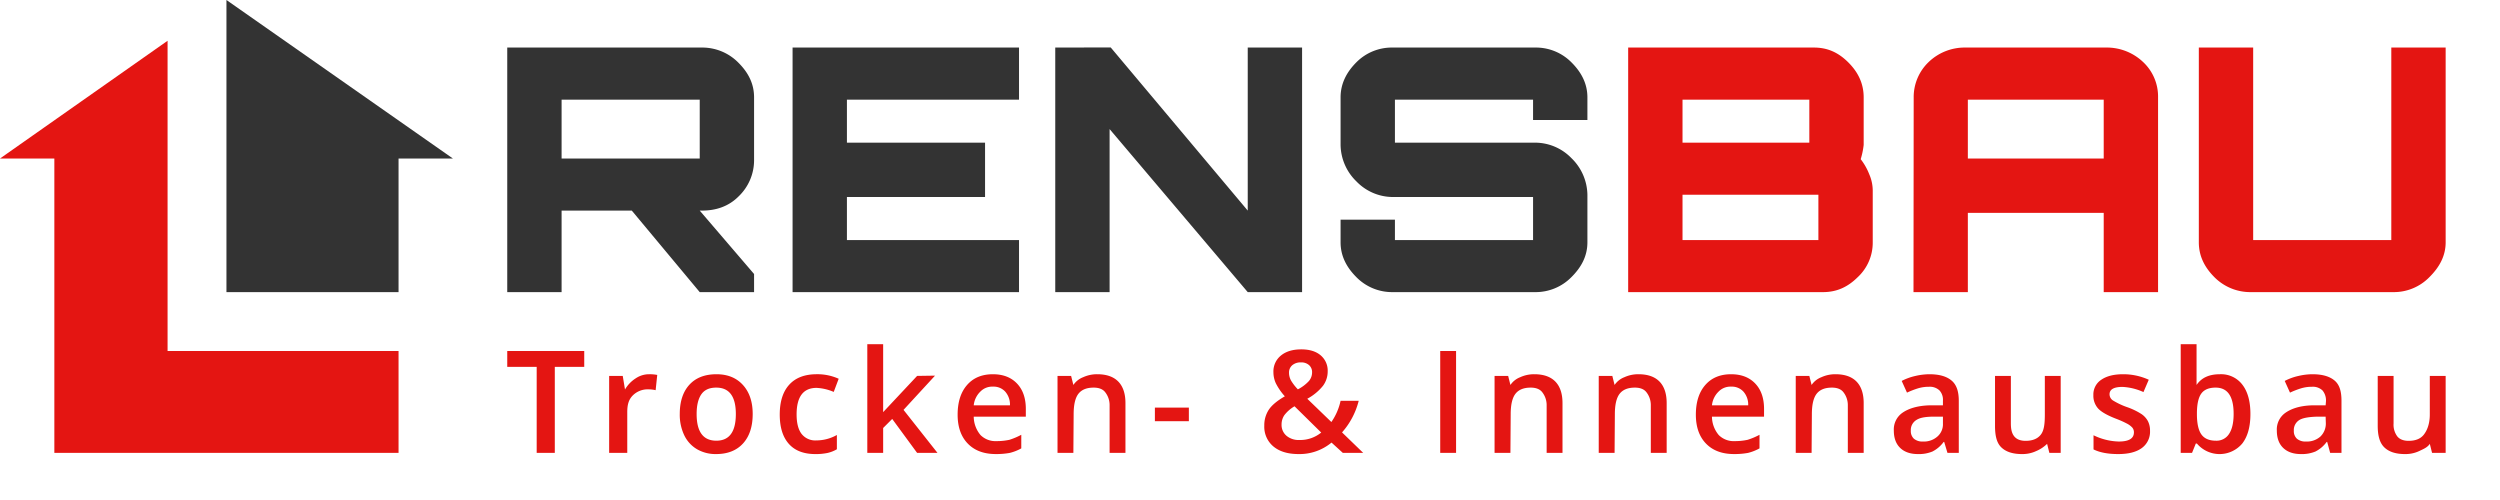
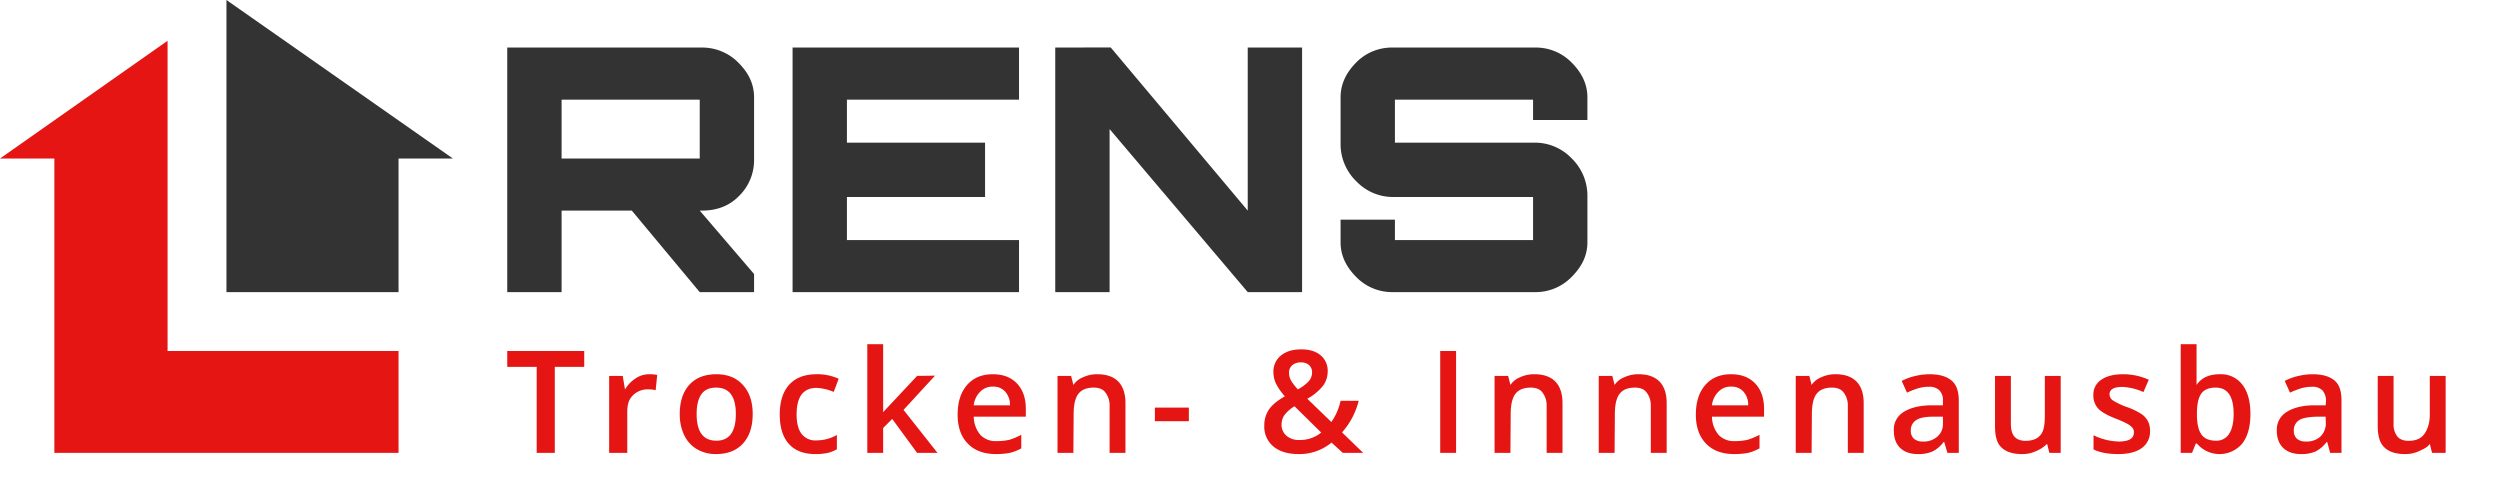
<svg xmlns="http://www.w3.org/2000/svg" width="1104" height="221" viewBox="0 0 1104 221">
  <defs>
    <style>      .cls-1 {        fill: #e41512;      }      .cls-1, .cls-2 {        fill-rule: evenodd;      }      .cls-2 {        fill: #333;      }    </style>
  </defs>
  <path id="Trocken-_Innenausbau" data-name="Trocken- &amp; Innenausbau" class="cls-1" d="M245,162h13v-7H224v7h13v38h8V162Zm35.779,5.047A14.394,14.394,0,0,0,276,172l-1-6h-6v34h8V182c0-3.015.508-5.345,2.3-7.232a9.259,9.259,0,0,1,7.029-2.83,13.672,13.672,0,0,1,3.2.369l0.707-6.736a17.4,17.4,0,0,0-3.6-.308A10.5,10.5,0,0,0,280.779,167.047Zm47.306,2.969q-4.306-4.753-11.689-4.753-7.722,0-11.967,4.645t-4.245,12.92a21.055,21.055,0,0,0,1.969,9.352,14.22,14.22,0,0,0,5.629,6.183,16.318,16.318,0,0,0,8.429,2.153q7.629,0,11.9-4.676t4.276-13.012Q332.392,174.769,328.085,170.016Zm-18.411,4.168q2.046-3.015,6.6-3.015,8.674,0,8.674,11.659,0,11.782-8.613,11.782-8.706,0-8.7-11.782Q307.629,177.2,309.674,174.184Zm55.75,25.84a14.275,14.275,0,0,0,4.138-1.631v-6.306a18.49,18.49,0,0,1-9.136,2.4,7.612,7.612,0,0,1-6.445-2.877q-2.2-2.875-2.2-8.6,0-11.721,8.828-11.721a21.881,21.881,0,0,1,7.567,1.785l2.185-5.814a22.75,22.75,0,0,0-9.69-2q-7.937,0-12.136,4.614t-4.2,13.2q0,8.428,4.015,12.935t11.735,4.507A24.831,24.831,0,0,0,365.424,200.024ZM390,182V152h-7v48h7V189l4-4,11,15h9l-15-19,13.915-15.122L405,166Zm135,4v-6H510v6h15Zm45.664-24.721a5.676,5.676,0,0,1,3.861-1.245,5.122,5.122,0,0,1,3.553,1.2,4.087,4.087,0,0,1,1.338,3.2,5.886,5.886,0,0,1-1.4,3.83,17.629,17.629,0,0,1-4.876,3.676,21.321,21.321,0,0,1-2.876-3.66,7.018,7.018,0,0,1-1.03-3.661A4.2,4.2,0,0,1,570.664,161.279ZM568.08,192.41a6.242,6.242,0,0,1-2.138-4.906,7.291,7.291,0,0,1,1.231-4.168,15.447,15.447,0,0,1,4.491-3.923l11.782,11.6a14.668,14.668,0,0,1-9.629,3.291A8.344,8.344,0,0,1,568.08,192.41Zm-5.737,4.753q4.029,3.352,11.105,3.353A22.143,22.143,0,0,0,588,195.44l5,4.56h9l-9.357-9.051A33.179,33.179,0,0,0,600,177h-8a26.105,26.105,0,0,1-4.063,9.366l-10.644-10.275a22.711,22.711,0,0,0,6.937-5.722A10.586,10.586,0,0,0,586.306,164a8.81,8.81,0,0,0-3.107-7.091q-3.106-2.63-8.551-2.63-5.63,0-8.967,2.707a9,9,0,0,0-3.338,7.383,11.745,11.745,0,0,0,1.061,4.876,26.092,26.092,0,0,0,3.984,5.768q-5.138,2.952-7.106,5.952A12.512,12.512,0,0,0,558.313,188,11.288,11.288,0,0,0,562.343,197.163ZM643,200V155h-7v45h7Zm222,0V177c0-4.04-.934-7.02-3.138-8.907s-5.471-2.83-9.8-2.83a27.858,27.858,0,0,0-6.214.754,25.145,25.145,0,0,0-6.06,2.2l2.338,5.168a38,38,0,0,1,4.614-1.815,16.351,16.351,0,0,1,5.015-.769,6.207,6.207,0,0,1,4.721,1.615A6.116,6.116,0,0,1,858,177v2h-6c-5.332.164-9.175,1.429-11.779,3.213a8.991,8.991,0,0,0-3.907,7.936q0,4.953,2.815,7.66t7.829,2.707a15.654,15.654,0,0,0,6.4-1.123,13.931,13.931,0,0,0,4.953-4.23h0.246L860,200h5Zm-19.826-6.267a4.545,4.545,0,0,1-1.354-3.522,5.187,5.187,0,0,1,2.323-4.661c1.548-1.015,3.452-1.427,6.857-1.55h5v3a7.167,7.167,0,0,1-2.444,5.779,8.954,8.954,0,0,1-6.322,2.2A5.811,5.811,0,0,1,845.174,193.733ZM910,200V166h-7v17c0,4.266-.359,7.134-1.784,8.949s-3.656,2.722-6.691,2.722q-3.414,0-5.014-1.953c-1.067-1.3-1.511-3.113-1.511-5.718V166h-7v22c0,4.163.636,7.389,2.666,9.44s5.107,3.076,9.229,3.076a14.341,14.341,0,0,0,6.352-1.354A15.246,15.246,0,0,0,904,196l1,4h5Zm38.522-14.019a8.927,8.927,0,0,0-2.83-3.122,29.8,29.8,0,0,0-6.122-2.984,32.732,32.732,0,0,1-6.506-3.046,3.278,3.278,0,0,1-1.492-2.707q0-3.26,5.722-3.26a25.256,25.256,0,0,1,9.259,2.276l2.338-5.445a27.143,27.143,0,0,0-11.351-2.43q-6.061,0-9.583,2.415a7.758,7.758,0,0,0-3.522,6.783,8.419,8.419,0,0,0,2.077,5.906q2.076,2.277,7.952,4.553a41.676,41.676,0,0,1,4.706,2.092,8.732,8.732,0,0,1,2.43,1.784,3.188,3.188,0,0,1,.739,2.153q0,4.03-6.676,4.03A26.806,26.806,0,0,1,924.5,192.21v6.245q4.122,2.061,10.92,2.061,6.768,0,10.4-2.661a8.9,8.9,0,0,0,3.63-7.644A9.042,9.042,0,0,0,948.522,185.981ZM970,152h-7v48h5l1.665-4.129h0.492a13.1,13.1,0,0,0,20.026-.015q3.6-4.661,3.6-13.028,0-8.336-3.553-12.951a11.808,11.808,0,0,0-9.921-4.614c-4.471,0-8.011,1.353-10.308,4.737V152Zm16.368,30.766q0,5.754-1.984,8.8a6.515,6.515,0,0,1-5.829,3.046q-4.461,0-6.429-2.784t-1.969-9v-0.492q0.061-6.029,1.984-8.6t6.291-2.569q7.936,0,7.936,11.6h0ZM1034,200V177c0-4.04-.8-7.02-3-8.907s-5.47-2.83-9.8-2.83a27.783,27.783,0,0,0-6.21.754,24.96,24.96,0,0,0-6.06,2.2l2.33,5.168a38.214,38.214,0,0,1,4.62-1.815,16.338,16.338,0,0,1,5.01-.769,6.186,6.186,0,0,1,4.72,1.615,6.859,6.859,0,0,1,1.53,4.876L1027,179h-6c-5.33.164-9.04,1.429-11.64,3.213a8.982,8.982,0,0,0-3.91,7.936q0,4.953,2.82,7.66t7.82,2.707a15.641,15.641,0,0,0,6.4-1.123,14.03,14.03,0,0,0,4.96-4.23h0.24L1029,200h5Zm-19.69-6.267a4.553,4.553,0,0,1-1.35-3.522,5.183,5.183,0,0,1,2.32-4.661c1.55-1.015,4.32-1.427,7.72-1.55h4l0.08,2.612a7.973,7.973,0,0,1-2.39,6.167,8.94,8.94,0,0,1-6.32,2.2A5.816,5.816,0,0,1,1014.31,193.733ZM1080,200V166h-7v17c0,4.266-1.22,7.134-2.65,8.949s-3.65,2.722-6.69,2.722c-2.27,0-3.95-.651-5.01-1.953A8.643,8.643,0,0,1,1057,187V166h-7v22c0,4.163.77,7.389,2.8,9.44s5.11,3.076,9.23,3.076a14.308,14.308,0,0,0,6.35-1.354c1.86-.9,3.61-1.583,4.62-3.162l1,4h6Zm-634.037-.007A20.754,20.754,0,0,0,451,198v-6a29.94,29.94,0,0,1-5.268,2.225,26.192,26.192,0,0,1-5.614.569,9.316,9.316,0,0,1-7.106-2.661A12.766,12.766,0,0,1,430,184h23l0.007-3.387q0-7.167-3.907-11.259t-10.643-4.091q-7.26,0-11.413,4.768t-4.153,13.1q0,8.121,4.476,12.75t12.413,4.63A32.8,32.8,0,0,0,445.963,199.993Zm-2.092-27.086A8.648,8.648,0,0,1,446,179H430a9.81,9.81,0,0,1,2.935-6.077,7.263,7.263,0,0,1,5.522-2.184A6.948,6.948,0,0,1,443.871,172.907Zm328.092,27.086A20.754,20.754,0,0,0,777,198v-6a29.94,29.94,0,0,1-5.268,2.225,26.192,26.192,0,0,1-5.614.569,9.316,9.316,0,0,1-7.106-2.661A12.766,12.766,0,0,1,756,184h23l0.007-3.387q0-7.167-3.907-11.259t-10.643-4.091q-7.26,0-11.413,4.768t-4.152,13.1q0,8.121,4.475,12.75t12.413,4.63A32.8,32.8,0,0,0,771.963,199.993Zm-2.092-27.086A8.648,8.648,0,0,1,772,179H756a9.81,9.81,0,0,1,2.935-6.077,7.263,7.263,0,0,1,5.522-2.184A6.948,6.948,0,0,1,769.871,172.907ZM497,178c0-8.306-4.26-12.737-12.421-12.737a14.639,14.639,0,0,0-6.276,1.323A9.23,9.23,0,0,0,474,170l-1-4h-6v34h7l0.12-17.049q0-6.368,2.122-9.075t6.706-2.707q3.446,0,5.03,1.938A9.2,9.2,0,0,1,490,179v21h7V178Zm193,0c0-8.306-4.259-12.737-12.421-12.737a14.636,14.636,0,0,0-6.276,1.323A9.23,9.23,0,0,0,667,170l-1-4h-6v34h7l0.12-17.049q0-6.368,2.122-9.075t6.706-2.707q3.446,0,5.03,1.938A9.2,9.2,0,0,1,683,179v21h7V178Zm46,0c0-8.306-4.26-12.737-12.421-12.737a14.639,14.639,0,0,0-6.276,1.323A9.23,9.23,0,0,0,713,170l-1-4h-6v34h7l0.12-17.049q0-6.368,2.122-9.075t6.706-2.707q3.446,0,5.03,1.938A9.2,9.2,0,0,1,729,179v21h7V178Zm87,0c0-8.306-4.259-12.737-12.421-12.737a14.639,14.639,0,0,0-6.276,1.323A9.23,9.23,0,0,0,800,170l-1-4h-6v34h7l0.12-17.049q0-6.368,2.122-9.075t6.706-2.707q3.446,0,5.03,1.938A9.2,9.2,0,0,1,816,179v21h7V178Z" />
  <path id="RENS" class="cls-2" d="M248,129V93h31l30,36h24v-8L309,93h1c6.1,0,11.691-1.8,16.093-6.2A22.1,22.1,0,0,0,333,71V43c0-6-2.508-10.9-6.907-15.3A22.377,22.377,0,0,0,310,21H224V129h24Zm0-59V44h61V70H248Zm202,59V106H374V87h61V63H374V44h76V21H350V129H450Zm40,0V57l61,72h24V21H551V93L490.491,20.953,466,21V129h24Zm188,0a22.15,22.15,0,0,0,15.889-6.572C698.288,118.078,701,113.1,701,107V86a22.99,22.99,0,0,0-7.111-16.222A22.357,22.357,0,0,0,678,63H616V44h61v9h24V43c0-6.1-2.712-11.172-7.111-15.522A22.058,22.058,0,0,0,678,21H615a22.028,22.028,0,0,0-15.986,6.478C594.664,31.828,592,36.9,592,43V64a22.874,22.874,0,0,0,7.014,16.128A22.407,22.407,0,0,0,615,87h62v19H616V97H592v10c0,6.1,2.664,11.078,7.014,15.428A22.116,22.116,0,0,0,615,129h63Z" />
-   <path id="BAU" class="cls-1" d="M805,129c6.1,0,10.935-2.222,15.337-6.572A20.778,20.778,0,0,0,827,107V84a18.244,18.244,0,0,0-1.563-7.1,26.463,26.463,0,0,0-3.75-6.6A34.614,34.614,0,0,0,823,64V43c0-6.1-2.464-11.172-6.863-15.522S807,21,801,21H719V129h86Zm-62-23V86h60v20H743Zm0-43V44h56V63H743Zm126,66V94h60v35h24V43a20.845,20.845,0,0,0-6.515-15.522A23.273,23.273,0,0,0,930,21H868a22.959,22.959,0,0,0-16.39,6.478,21.377,21.377,0,0,0-6.525,15.675L845,129h24Zm0-85h60V70H869V44Zm188,85a21.9,21.9,0,0,0,15.78-6.572c4.4-4.35,7.22-9.327,7.22-15.428V21h-24v85H995V21H971v86c0,6.1,2.56,11.078,6.91,15.428A22.353,22.353,0,0,0,994,129h63Z" />
  <path id="Haus-Element" class="cls-1" d="M0,70L74,18V155H176v45H24V70H0Z" />
  <path id="Haus-Element-2" data-name="Haus-Element" class="cls-2" d="M100,0L200,70H176v59H100V0Z" />
</svg>